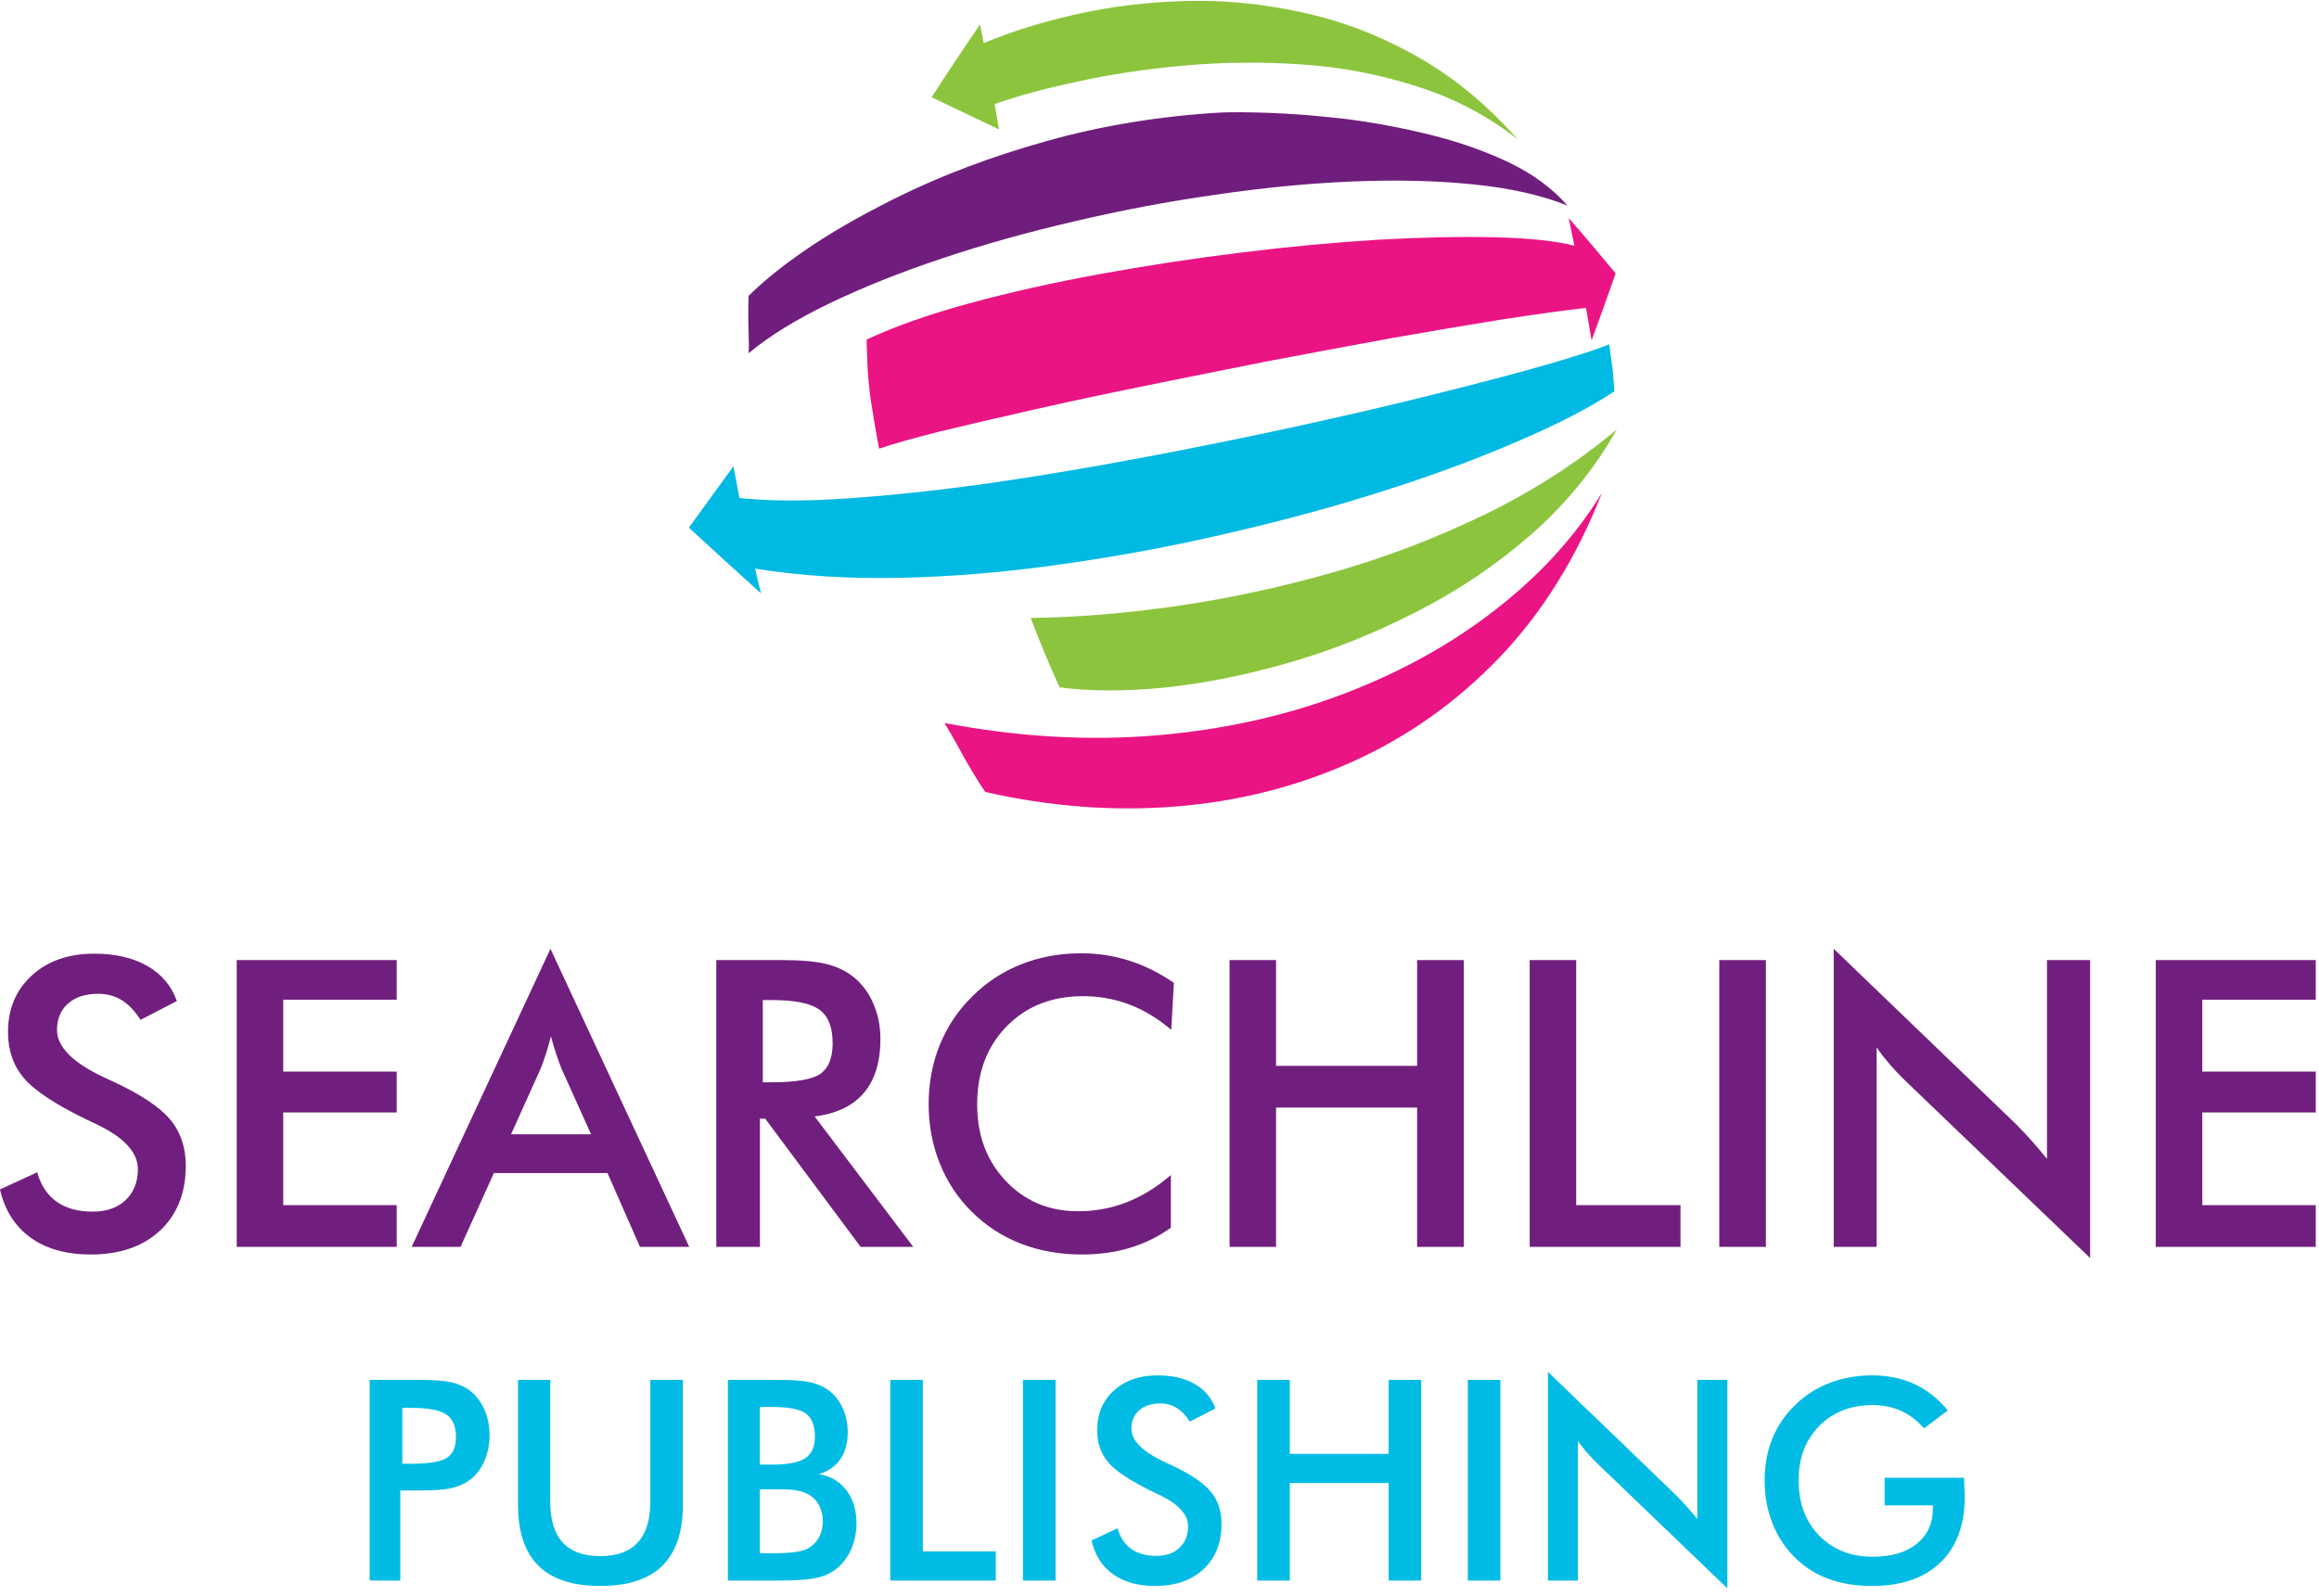
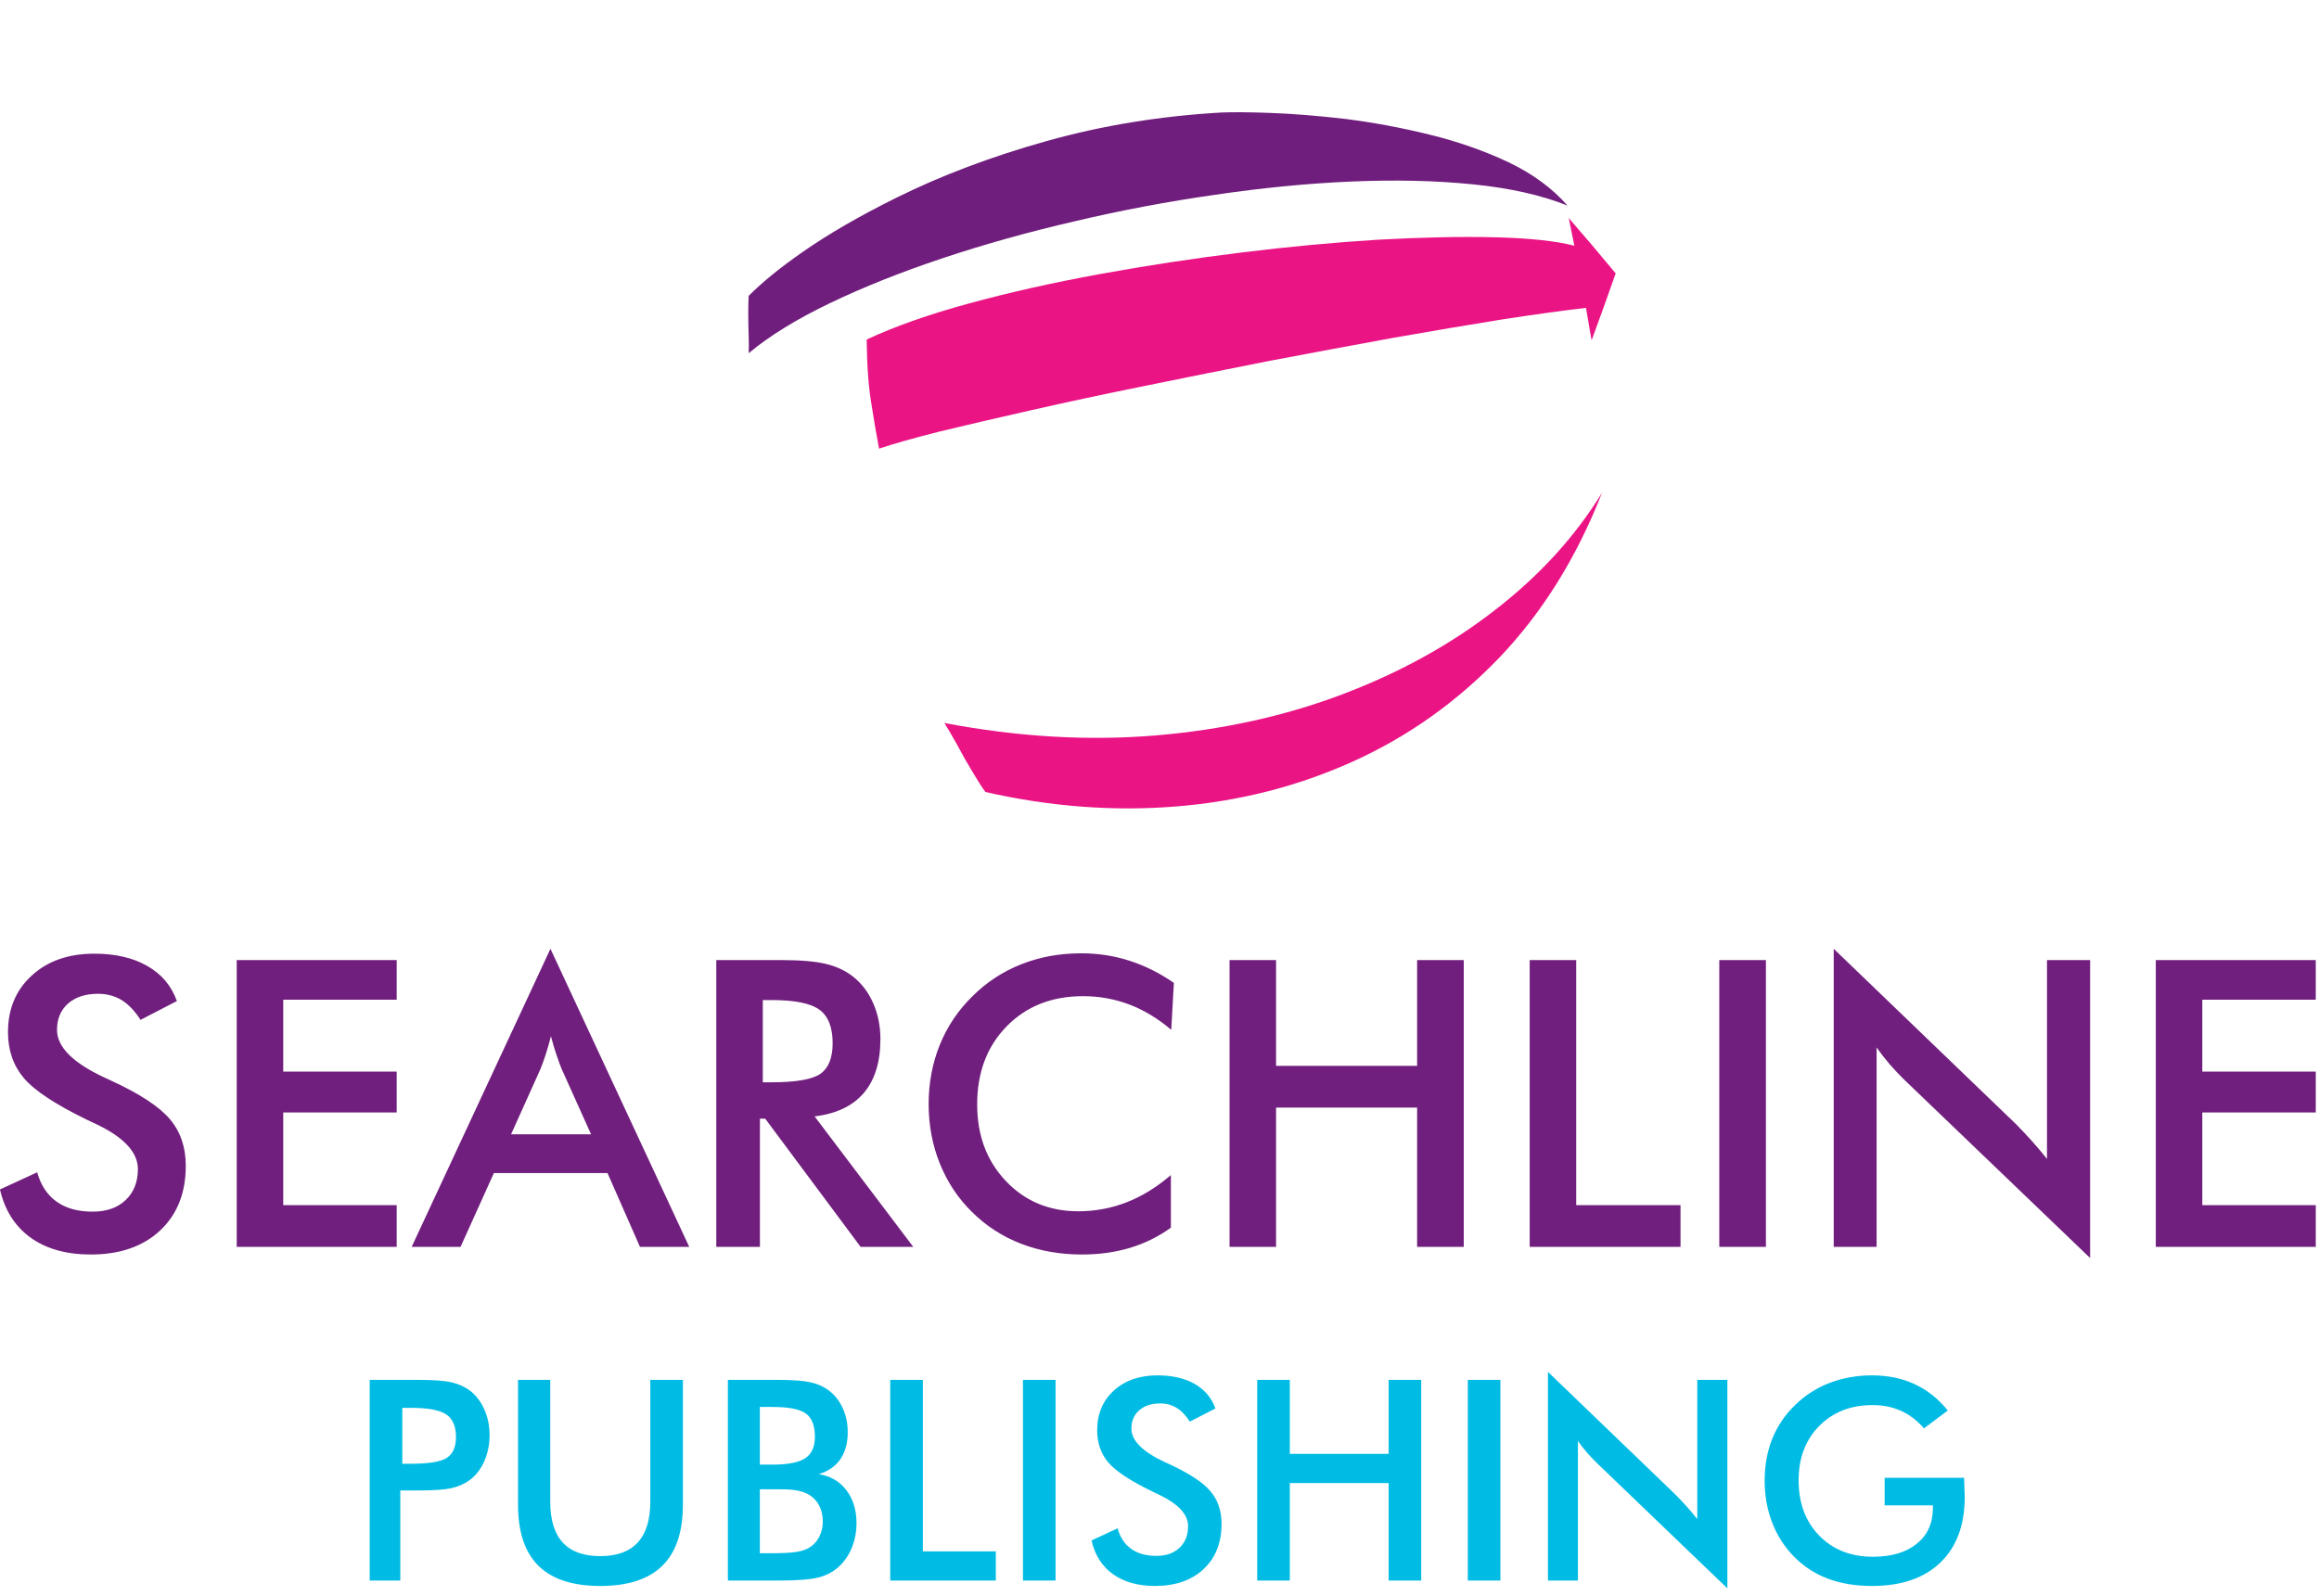
<svg xmlns="http://www.w3.org/2000/svg" xmlns:ns1="http://www.inkscape.org/namespaces/inkscape" version="1.1" width="361.25" height="248.75" id="svg2" xml:space="preserve">
  <defs id="defs6" />
  <g transform="matrix(1.25,0,0,-1.25,0,248.75)" id="g10">
    <g transform="scale(0.1,0.1)" id="g12">
      <path d="m 2013.48,1649.21 c -18.99,23.01 -38.48,46.02 -58.48,69.02 2.34,-11.68 4.65,-23.16 6.99,-34.49 -23.67,5.98 -56.68,9.49 -98.98,10.47 -42.35,1.02 -90.67,0 -145,-2.97 -54.69,-3.36 -111.68,-8.67 -171.02,-16.01 -59.65,-7.35 -118.67,-16.33 -176.99,-27 -58.36,-10.66 -112.5,-22.85 -162.5,-36.52 -50,-13.63 -92.5,-28.63 -127.5,-45 0.31,-18.63 0.98,-34.33 1.99,-46.99 1.02,-13.01 2.66,-26.17 5,-39.49 1.99,-13.32 4.85,-29.85 8.52,-49.5 16.64,5.67 41.33,12.66 73.98,20.98 33.01,8.01 71.68,17.03 116.02,27.03 43.98,10 91.48,20.16 142.5,30.47 50.66,10.35 102.15,20.67 154.49,31.02 52.66,10 103.67,19.49 153.01,28.51 49.33,8.64 94.65,16.33 135.97,22.97 41.33,6.37 76.33,11.17 105,14.53 2.35,-13.36 4.69,-26.83 7,-40.51 10.35,28.01 20.35,55.82 30,83.48 m -17,-273.48 c -31.64,-80.66 -74.14,-149.02 -127.5,-205 -53.32,-55.66 -114.33,-99.02 -183,-130 -68.64,-31.01 -142,-49.679 -220,-56.011 -77.97,-6.328 -157.31,-0.309 -237.97,18.011 -4.34,6.01 -9.69,14.33 -16.02,25 -6.68,11.01 -13.01,22.15 -18.98,33.51 -6.37,11.33 -11.68,20.47 -16.02,27.5 91.33,-17.34 178.99,-22.5 263.01,-15.51 83.67,7 161.48,24.15 233.48,51.49 72.03,27.34 135.5,62.5 190.5,105.51 55,42.65 99.18,91.17 132.5,145.5" ns1:connector-curvature="0" id="path14" style="fill:#eb1485;fill-opacity:1;fill-rule:evenodd;stroke:none" />
-       <path d="m 1239.49,1860.23 c 28.01,10 62.35,19.33 103.01,28 40.66,8.99 85,15.67 133.01,20 47.65,4.34 96.48,4.85 146.48,1.49 49.65,-3.32 97.66,-12.5 143.99,-27.5 46.36,-14.65 88.16,-36.64 125.5,-65.98 -38.98,43.99 -81.48,78.83 -127.5,104.49 -45.97,25.67 -93.32,43.68 -141.99,53.99 -48.67,10.66 -96.83,15.35 -144.49,14.02 -48.01,-1.36 -93.36,-6.83 -136.02,-16.52 -43,-9.65 -81.48,-21.64 -115.5,-35.98 -1.64,7.97 -3.17,15.82 -4.5,23.48 -20.31,-29.65 -40.5,-60 -60.5,-90.98 27.34,-13.01 55.35,-26.36 84.02,-40 -1.68,10.31 -3.52,20.82 -5.51,31.49 M 2015,1454.72 c -28.36,-50 -64.34,-93.99 -108.01,-131.99 -43.67,-38.01 -91.68,-70.16 -143.98,-96.49 -52.35,-26.68 -105.35,-47.69 -159.03,-63.01 -53.98,-15.35 -105.5,-25.5 -154.49,-30.5 -48.98,-4.65 -91.99,-4.5 -128.98,0.5 -12.03,25.98 -24.03,54.85 -36.02,86.49 57.35,0.66 118.32,5.66 183.01,15 64.34,9.33 129.14,23.36 194.49,41.99 65.35,18.67 128.17,42.7 188.52,72.03 60.31,29.34 115.15,64.65 164.49,105.98" ns1:connector-curvature="0" id="path16" style="fill:#8cc53d;fill-opacity:1;fill-rule:evenodd;stroke:none" />
-       <path d="m 921.48,1369.21 c -2.339,13.01 -4.839,26.17 -7.5,39.53 -18.98,-26.01 -37.5,-51.52 -55.5,-76.52 29.329,-26.99 59.329,-54.34 90,-81.99 -2.66,10.35 -5.16,20.66 -7.5,31.01 55.348,-9.02 115.5,-12.85 180.5,-11.52 65,1.33 132.35,6.99 202,16.99 69.33,9.69 138.16,22.5 206.52,38.52 68.32,15.66 133.32,33.32 195,53 61.64,19.65 116.99,40.16 165.98,61.49 49.33,21.01 89.68,41.83 121.01,62.5 -0.66,10 -1.48,19.69 -2.5,29.02 -1.33,9.34 -2.65,19.14 -3.98,29.49 -15.67,-6.32 -42.5,-15 -80.51,-26.01 -37.66,-10.67 -83.16,-22.66 -136.52,-35.98 -53.32,-13.36 -111.33,-26.83 -173.99,-40.51 -62.65,-13.67 -126.83,-26.68 -192.5,-39.02 -65.66,-12.3 -129.65,-22.97 -191.99,-31.99 -62.66,-8.67 -120.51,-14.84 -173.52,-18.48 -52.65,-3.67 -97.652,-3.51 -135,0.47" ns1:connector-curvature="0" id="path18" style="fill:#00bae3;fill-opacity:1;fill-rule:evenodd;stroke:none" />
      <path d="m 1953.48,1733.74 c -18.99,21.64 -43.48,39.65 -73.48,53.99 -30.35,14.33 -63.16,25.82 -98.52,34.49 -35.31,8.67 -70.15,15.16 -104.49,19.49 -34.65,4.02 -65.66,6.52 -93.01,7.5 -27.34,1.02 -48.16,1.17 -62.5,0.51 -75.66,-4.34 -148,-16.17 -216.99,-35.51 -68.98,-19.33 -131.68,-42.97 -188.01,-70.98 -45.66,-22.65 -84.49,-45.15 -116.48,-67.5 -27.34,-19.02 -49.691,-37.18 -66.988,-54.49 -0.352,-5.35 -0.512,-12.5 -0.512,-21.52 0,-9.34 0.16,-18.67 0.512,-28.01 0.308,-9.33 0.308,-16.64 0,-21.99 25.968,21.68 59.797,42.5 101.478,62.5 41.68,20 88.52,38.67 140.51,56.01 51.99,17.35 106.84,32.66 164.49,45.98 58.01,13.67 116.33,24.69 175,33.01 58.67,8.67 115.35,14.18 170,16.52 54.65,2.31 105,1.14 151.02,-3.51 46.33,-4.65 85.66,-13.52 117.97,-26.49" ns1:connector-curvature="0" id="path20" style="fill:#701e7d;fill-opacity:1;fill-rule:evenodd;stroke:none" />
      <path d="M -0.039,507.301 46.371,528.699 c 4.367,-15.929 12.379,-28.121 24.059,-36.558 11.762,-8.36 26.762,-12.5 45,-12.5 17.269,0 30.98,4.769 41.09,14.379 10.199,9.679 15.32,22.531 15.32,38.589 0,21.02 -17.43,39.77 -52.192,56.25 -4.918,2.379 -8.668,4.141 -11.25,5.313 -39.379,19.137 -65.629,36.488 -78.75,52.027 -13.129,15.629 -19.687,34.692 -19.687,57.192 0,29.058 9.879,52.578 29.687,70.629 19.762,18.121 45.703,27.179 77.813,27.179 26.328,0 48.359,-5.109 66.09,-15.308 17.82,-10.121 30.078,-24.692 36.879,-43.75 l -45.309,-23.442 c -7.191,11.25 -15.082,19.461 -23.601,24.692 -8.551,5.199 -18.36,7.808 -29.372,7.808 -15.628,0 -28.089,-4.058 -37.347,-12.179 -9.18,-8.129 -13.75,-19.071 -13.75,-32.821 0,-21.48 20.16,-41.48 60.469,-60 3.128,-1.48 5.55,-2.609 7.351,-3.429 35.309,-16.25 59.57,-32.192 72.809,-47.821 13.199,-15.539 19.84,-34.918 19.84,-58.121 0,-33.867 -10.7,-60.777 -32.032,-80.777 -21.367,-19.922 -50.148,-29.852 -86.398,-29.852 -30.43,0 -55.391,7 -74.852,20.942 C 18.75,461.199 5.98,481.238 -0.039,507.301 z M 295,435.73 l 0,357.5 199.379,0 0,-49.371 -141.41,0 0,-89.687 141.41,0 0,-50.942 -141.41,0 0,-115.46 141.41,0 0,-52.04 -199.379,0 z m 341.91,140.321 99.692,0 -36.723,81.558 c -2.109,5.192 -4.289,11.172 -6.559,17.969 -2.3,6.762 -4.531,14.301 -6.718,22.652 -1.993,-7.808 -4.063,-15.109 -6.25,-21.871 -2.192,-6.8 -4.454,-13.05 -6.723,-18.75 L 636.91,576.051 z m 160.629,-140.321 -40.469,92.04 -141.558,0 -41.563,-92.04 -60.937,0 172.968,371.571 172.969,-371.571 -61.41,0 z m 153.082,205.161 10.629,0 c 30.699,0 51.13,3.519 61.25,10.629 10.08,7.179 15.16,19.878 15.16,38.121 0,19.687 -5.43,33.519 -16.25,41.558 -10.86,8.129 -30.898,12.192 -60.16,12.192 l -10.629,0 0,-102.5 z m -3.59,-45.313 0,-159.848 -54.371,0 0,357.5 80.93,0 c 23.75,0 42.19,-1.558 55.32,-4.679 13.12,-3.129 24.29,-8.281 33.59,-15.473 11.02,-8.558 19.57,-19.687 25.62,-33.437 6.02,-13.672 9.07,-28.59 9.07,-44.84 0,-28.672 -6.96,-51.102 -20.78,-67.352 -13.87,-16.168 -34.3,-25.859 -61.25,-29.058 l 122.96,-162.661 -65.62,0 -118.91,159.848 -6.559,0 z m 512.619,110.621 c -16.37,14.071 -33.71,24.571 -52.03,31.571 -18.36,6.949 -37.62,10.46 -57.82,10.46 -39.06,0 -70.85,-12.57 -95.31,-37.652 -24.49,-25 -36.72,-57.457 -36.72,-97.348 0,-38.55 11.92,-70.39 35.78,-95.46 23.83,-25.122 53.91,-37.661 90.16,-37.661 21.13,0 41.29,3.75 60.47,11.25 19.14,7.5 37.5,18.789 55,33.911 l 0,-65.629 c -15.63,-11.25 -32.66,-19.653 -51.09,-25.161 -18.36,-5.5 -38.25,-8.281 -59.69,-8.281 -27.42,0 -52.74,4.5 -75.94,13.442 -23.12,8.949 -43.51,22.109 -61.09,39.531 -17.42,17.066 -30.78,37.226 -40.16,60.469 -9.3,23.199 -13.91,47.89 -13.91,74.058 0,26.25 4.61,50.86 13.91,73.91 9.38,23.012 22.97,43.2 40.78,60.621 17.7,17.579 38.01,30.86 60.94,39.848 22.89,9.063 47.73,13.594 74.53,13.594 20.94,0 40.94,-3.082 60,-9.223 19.06,-6.051 37.54,-15.269 55.47,-27.648 l -3.28,-58.602 z m 72.65,-270.469 0,357.5 57.97,0 0,-131.871 175.78,0 0,131.871 58.13,0 0,-357.5 -58.13,0 0,173.598 -175.78,0 0,-173.598 -57.97,0 z m 374.03,0 0,357.5 57.97,0 0,-305.46 130,0 0,-52.04 -187.97,0 z m 236.29,0 0,357.5 58.12,0 0,-357.5 -58.12,0 z m 142.61,0 0,371.571 227.04,-218.442 c 6.13,-6.25 12.38,-12.89 18.75,-19.839 6.32,-7 13,-14.848 20,-23.598 l 0,247.808 53.75,0 0,-371.402 -231.72,222.344 c -6.17,6.019 -12.15,12.379 -17.97,19.058 -5.74,6.649 -11.21,13.68 -16.41,21.098 l 0,-248.598 -53.44,0 z m 401.37,0 0,357.5 199.38,0 0,-49.371 -141.41,0 0,-89.687 141.41,0 0,-50.942 -141.41,0 0,-115.46 141.41,0 0,-52.04" ns1:connector-curvature="0" id="path22" style="fill:#711f7e;fill-opacity:1;fill-rule:nonzero;stroke:none" />
-       <path d="m 501.371,165.379 10.469,0 c 22.5,0 37.5,2.422 45,7.351 7.57,4.879 11.398,13.508 11.398,25.93 0,13.32 -4.019,22.699 -12.027,28.129 -8.051,5.512 -22.813,8.281 -44.371,8.281 l -10.469,0 0,-69.691 z m -2.5,-33.277 0,-112.34 -38.133,0 0,250.148 61.563,0 c 18.211,0 31.609,-1.012 40.16,-2.961 8.629,-2 16.129,-5.277 22.5,-9.847 7.809,-5.864 13.949,-13.711 18.437,-23.59 4.454,-9.813 6.723,-20.633 6.723,-32.5 0,-11.801 -2.269,-22.742 -6.723,-32.813 -4.488,-10 -10.628,-17.82 -18.437,-23.437 -6.371,-4.614 -13.871,-7.891 -22.5,-9.852 -8.551,-1.871 -21.949,-2.808 -40.16,-2.808 l -23.43,0 z m 146.719,137.808 40.148,0 0,-151.871 c 0,-22.617 5.203,-39.609 15.633,-50.937 10.391,-11.25 25.969,-16.871 46.719,-16.871 20.621,0 36.129,5.621 46.558,16.871 10.512,11.328 15.782,28.32 15.782,50.937 l 0,151.871 40.621,0 0,-155.621 c 0,-33.867 -8.551,-59.219 -25.621,-76.09 -17.11,-16.801 -42.891,-25.16 -77.34,-25.16 -34.379,0 -60.078,8.359 -77.039,25.16 -16.992,16.75 -25.461,42.102 -25.461,76.09 l 0,155.621 z m 301.359,-105.621 15.473,0 c 19.379,0 33.047,2.66 41.098,7.973 8,5.308 12.03,14.218 12.03,26.718 0,13.75 -3.71,23.36 -11.1,28.899 -7.419,5.512 -21.399,8.281 -42.028,8.281 l -15.473,0 0,-71.871 z m 0,-110.469 13.91,0 c 14.262,0 24.922,0.551 32.032,1.719 7.07,1.133 12.659,3.121 16.719,5.941 5,3.32 8.83,7.73 11.56,13.281 2.81,5.617 4.22,11.758 4.22,18.438 0,8 -1.68,15 -5,20.93 -3.36,5.941 -8.09,10.512 -14.22,13.75 -3.87,1.961 -8.279,3.359 -13.279,4.223 -4.922,0.937 -11.481,1.41 -19.692,1.41 l -26.25,0 0,-79.692 z m -39.84,-34.059 0,250.148 62.969,0 c 18.012,0 31.292,-1.012 39.842,-2.961 8.63,-1.879 15.98,-5.078 22.03,-9.539 7.82,-5.621 13.83,-13.082 18.13,-22.34 4.26,-9.179 6.4,-19.371 6.4,-30.621 0,-13.359 -3.08,-24.5 -9.21,-33.437 -6.18,-8.871 -15.12,-15.082 -26.88,-18.602 14.57,-2.301 26.02,-8.98 34.38,-20 8.43,-10.93 12.65,-24.801 12.65,-41.558 0,-10.121 -1.8,-19.762 -5.31,-28.902 -3.56,-9.07 -8.56,-16.84 -15,-23.289 -6.88,-6.871 -15.43,-11.789 -25.63,-14.68 -10.11,-2.82 -27.101,-4.219 -50.929,-4.219 l -63.442,0 z m 202.341,0 0,250.148 40.63,0 0,-213.75 90.94,0 0,-36.398 -131.57,0 z m 165.39,0 0,250.148 40.63,0 0,-250.148 -40.63,0 z m 85.47,50 32.5,15.149 c 3.01,-11.172 8.64,-19.68 16.88,-25.621 8.2,-5.859 18.67,-8.75 31.4,-8.75 12.07,0 21.64,3.32 28.75,10 7.19,6.762 10.78,15.781 10.78,27.031 0,14.692 -12.18,27.809 -36.56,39.379 -3.44,1.641 -6.05,2.891 -7.81,3.75 -27.62,13.43 -46.02,25.539 -55.16,36.403 -9.18,10.937 -13.75,24.257 -13.75,40 0,20.386 6.92,36.918 20.78,49.527 13.83,12.582 31.96,18.91 54.38,18.91 18.44,0 33.83,-3.559 46.25,-10.629 12.5,-7.109 21.13,-17.301 25.94,-30.621 l -31.88,-16.41 c -5,7.82 -10.54,13.519 -16.56,17.191 -5.94,3.629 -12.77,5.469 -20.47,5.469 -10.94,0 -19.65,-2.891 -26.09,-8.59 -6.49,-5.629 -9.69,-13.25 -9.69,-22.82 0,-15 14.1,-29.02 42.34,-42.027 2.19,-1.051 3.91,-1.832 5.16,-2.34 24.77,-11.492 41.76,-22.66 50.94,-33.602 9.26,-10.859 13.9,-24.371 13.9,-40.621 0,-23.75 -7.5,-42.617 -22.5,-56.559 -14.92,-13.992 -35.07,-20.941 -60.46,-20.941 -21.26,0 -38.72,4.922 -52.35,14.691 -13.67,9.758 -22.58,23.789 -26.72,42.031 z m 206.49,-50 0,250.148 40.62,0 0,-92.18 123.13,0 0,92.18 40.62,0 0,-250.148 -40.62,0 0,121.558 -123.13,0 0,-121.558 -40.62,0 z m 262.42,0 0,250.148 40.62,0 0,-250.148 -40.62,0 z m 99.88,0 0,260.148 158.91,-152.961 c 4.37,-4.379 8.75,-9.027 13.12,-13.91 4.46,-4.918 9.14,-10.43 14.07,-16.558 l 0,173.429 37.5,0 0,-259.84 -162.04,155.629 c -4.37,4.25 -8.59,8.672 -12.65,13.281 -4.06,4.68 -7.93,9.571 -11.56,14.68 l 0,-173.898 -37.35,0 z m 419.57,128.117 99.06,0 c 0,-1.68 0.04,-4.059 0.16,-7.18 0.39,-8.051 0.63,-13.519 0.63,-16.41 0,-35.238 -10.12,-62.578 -30.32,-82.027 -20.23,-19.492 -48.67,-29.223 -85.31,-29.223 -20.55,0 -38.83,3.051 -54.84,9.062 -16.06,6.019 -30.12,15.16 -42.19,27.348 -11.88,12.07 -21.02,26.25 -27.34,42.5 -6.25,16.321 -9.38,33.781 -9.38,52.34 0,18.941 3.16,36.41 9.53,52.34 6.45,15.941 16.02,30 28.75,42.191 12.19,11.95 26.45,21.09 42.81,27.34 16.45,6.25 33.99,9.379 52.66,9.379 19.69,0 37.27,-3.59 52.81,-10.777 15.63,-7.114 29.53,-18.09 41.72,-32.973 l -29.69,-22.34 c -8.43,9.762 -17.96,17.071 -28.59,21.871 -10.62,4.77 -22.46,7.192 -35.47,7.192 -27.19,0 -49.37,-8.711 -66.56,-26.102 -17.11,-17.422 -25.63,-39.961 -25.63,-67.648 0,-28.364 8.52,-51.332 25.63,-68.91 17.19,-17.621 39.45,-26.402 66.87,-26.402 23.21,0 41.49,5.391 54.85,16.25 13.32,10.82 20,25.621 20,44.371 l 0,3.442 -60.16,0" ns1:connector-curvature="0" id="path24" style="fill:#00bce4;fill-opacity:1;fill-rule:nonzero;stroke:none" />
+       <path d="m 501.371,165.379 10.469,0 c 22.5,0 37.5,2.422 45,7.351 7.57,4.879 11.398,13.508 11.398,25.93 0,13.32 -4.019,22.699 -12.027,28.129 -8.051,5.512 -22.813,8.281 -44.371,8.281 l -10.469,0 0,-69.691 z m -2.5,-33.277 0,-112.34 -38.133,0 0,250.148 61.563,0 c 18.211,0 31.609,-1.012 40.16,-2.961 8.629,-2 16.129,-5.277 22.5,-9.847 7.809,-5.864 13.949,-13.711 18.437,-23.59 4.454,-9.813 6.723,-20.633 6.723,-32.5 0,-11.801 -2.269,-22.742 -6.723,-32.813 -4.488,-10 -10.628,-17.82 -18.437,-23.437 -6.371,-4.614 -13.871,-7.891 -22.5,-9.852 -8.551,-1.871 -21.949,-2.808 -40.16,-2.808 l -23.43,0 z m 146.719,137.808 40.148,0 0,-151.871 c 0,-22.617 5.203,-39.609 15.633,-50.937 10.391,-11.25 25.969,-16.871 46.719,-16.871 20.621,0 36.129,5.621 46.558,16.871 10.512,11.328 15.782,28.32 15.782,50.937 l 0,151.871 40.621,0 0,-155.621 c 0,-33.867 -8.551,-59.219 -25.621,-76.09 -17.11,-16.801 -42.891,-25.16 -77.34,-25.16 -34.379,0 -60.078,8.359 -77.039,25.16 -16.992,16.75 -25.461,42.102 -25.461,76.09 l 0,155.621 z m 301.359,-105.621 15.473,0 c 19.379,0 33.047,2.66 41.098,7.973 8,5.308 12.03,14.218 12.03,26.718 0,13.75 -3.71,23.36 -11.1,28.899 -7.419,5.512 -21.399,8.281 -42.028,8.281 l -15.473,0 0,-71.871 m 0,-110.469 13.91,0 c 14.262,0 24.922,0.551 32.032,1.719 7.07,1.133 12.659,3.121 16.719,5.941 5,3.32 8.83,7.73 11.56,13.281 2.81,5.617 4.22,11.758 4.22,18.438 0,8 -1.68,15 -5,20.93 -3.36,5.941 -8.09,10.512 -14.22,13.75 -3.87,1.961 -8.279,3.359 -13.279,4.223 -4.922,0.937 -11.481,1.41 -19.692,1.41 l -26.25,0 0,-79.692 z m -39.84,-34.059 0,250.148 62.969,0 c 18.012,0 31.292,-1.012 39.842,-2.961 8.63,-1.879 15.98,-5.078 22.03,-9.539 7.82,-5.621 13.83,-13.082 18.13,-22.34 4.26,-9.179 6.4,-19.371 6.4,-30.621 0,-13.359 -3.08,-24.5 -9.21,-33.437 -6.18,-8.871 -15.12,-15.082 -26.88,-18.602 14.57,-2.301 26.02,-8.98 34.38,-20 8.43,-10.93 12.65,-24.801 12.65,-41.558 0,-10.121 -1.8,-19.762 -5.31,-28.902 -3.56,-9.07 -8.56,-16.84 -15,-23.289 -6.88,-6.871 -15.43,-11.789 -25.63,-14.68 -10.11,-2.82 -27.101,-4.219 -50.929,-4.219 l -63.442,0 z m 202.341,0 0,250.148 40.63,0 0,-213.75 90.94,0 0,-36.398 -131.57,0 z m 165.39,0 0,250.148 40.63,0 0,-250.148 -40.63,0 z m 85.47,50 32.5,15.149 c 3.01,-11.172 8.64,-19.68 16.88,-25.621 8.2,-5.859 18.67,-8.75 31.4,-8.75 12.07,0 21.64,3.32 28.75,10 7.19,6.762 10.78,15.781 10.78,27.031 0,14.692 -12.18,27.809 -36.56,39.379 -3.44,1.641 -6.05,2.891 -7.81,3.75 -27.62,13.43 -46.02,25.539 -55.16,36.403 -9.18,10.937 -13.75,24.257 -13.75,40 0,20.386 6.92,36.918 20.78,49.527 13.83,12.582 31.96,18.91 54.38,18.91 18.44,0 33.83,-3.559 46.25,-10.629 12.5,-7.109 21.13,-17.301 25.94,-30.621 l -31.88,-16.41 c -5,7.82 -10.54,13.519 -16.56,17.191 -5.94,3.629 -12.77,5.469 -20.47,5.469 -10.94,0 -19.65,-2.891 -26.09,-8.59 -6.49,-5.629 -9.69,-13.25 -9.69,-22.82 0,-15 14.1,-29.02 42.34,-42.027 2.19,-1.051 3.91,-1.832 5.16,-2.34 24.77,-11.492 41.76,-22.66 50.94,-33.602 9.26,-10.859 13.9,-24.371 13.9,-40.621 0,-23.75 -7.5,-42.617 -22.5,-56.559 -14.92,-13.992 -35.07,-20.941 -60.46,-20.941 -21.26,0 -38.72,4.922 -52.35,14.691 -13.67,9.758 -22.58,23.789 -26.72,42.031 z m 206.49,-50 0,250.148 40.62,0 0,-92.18 123.13,0 0,92.18 40.62,0 0,-250.148 -40.62,0 0,121.558 -123.13,0 0,-121.558 -40.62,0 z m 262.42,0 0,250.148 40.62,0 0,-250.148 -40.62,0 z m 99.88,0 0,260.148 158.91,-152.961 c 4.37,-4.379 8.75,-9.027 13.12,-13.91 4.46,-4.918 9.14,-10.43 14.07,-16.558 l 0,173.429 37.5,0 0,-259.84 -162.04,155.629 c -4.37,4.25 -8.59,8.672 -12.65,13.281 -4.06,4.68 -7.93,9.571 -11.56,14.68 l 0,-173.898 -37.35,0 z m 419.57,128.117 99.06,0 c 0,-1.68 0.04,-4.059 0.16,-7.18 0.39,-8.051 0.63,-13.519 0.63,-16.41 0,-35.238 -10.12,-62.578 -30.32,-82.027 -20.23,-19.492 -48.67,-29.223 -85.31,-29.223 -20.55,0 -38.83,3.051 -54.84,9.062 -16.06,6.019 -30.12,15.16 -42.19,27.348 -11.88,12.07 -21.02,26.25 -27.34,42.5 -6.25,16.321 -9.38,33.781 -9.38,52.34 0,18.941 3.16,36.41 9.53,52.34 6.45,15.941 16.02,30 28.75,42.191 12.19,11.95 26.45,21.09 42.81,27.34 16.45,6.25 33.99,9.379 52.66,9.379 19.69,0 37.27,-3.59 52.81,-10.777 15.63,-7.114 29.53,-18.09 41.72,-32.973 l -29.69,-22.34 c -8.43,9.762 -17.96,17.071 -28.59,21.871 -10.62,4.77 -22.46,7.192 -35.47,7.192 -27.19,0 -49.37,-8.711 -66.56,-26.102 -17.11,-17.422 -25.63,-39.961 -25.63,-67.648 0,-28.364 8.52,-51.332 25.63,-68.91 17.19,-17.621 39.45,-26.402 66.87,-26.402 23.21,0 41.49,5.391 54.85,16.25 13.32,10.82 20,25.621 20,44.371 l 0,3.442 -60.16,0" ns1:connector-curvature="0" id="path24" style="fill:#00bce4;fill-opacity:1;fill-rule:nonzero;stroke:none" />
    </g>
  </g>
</svg>